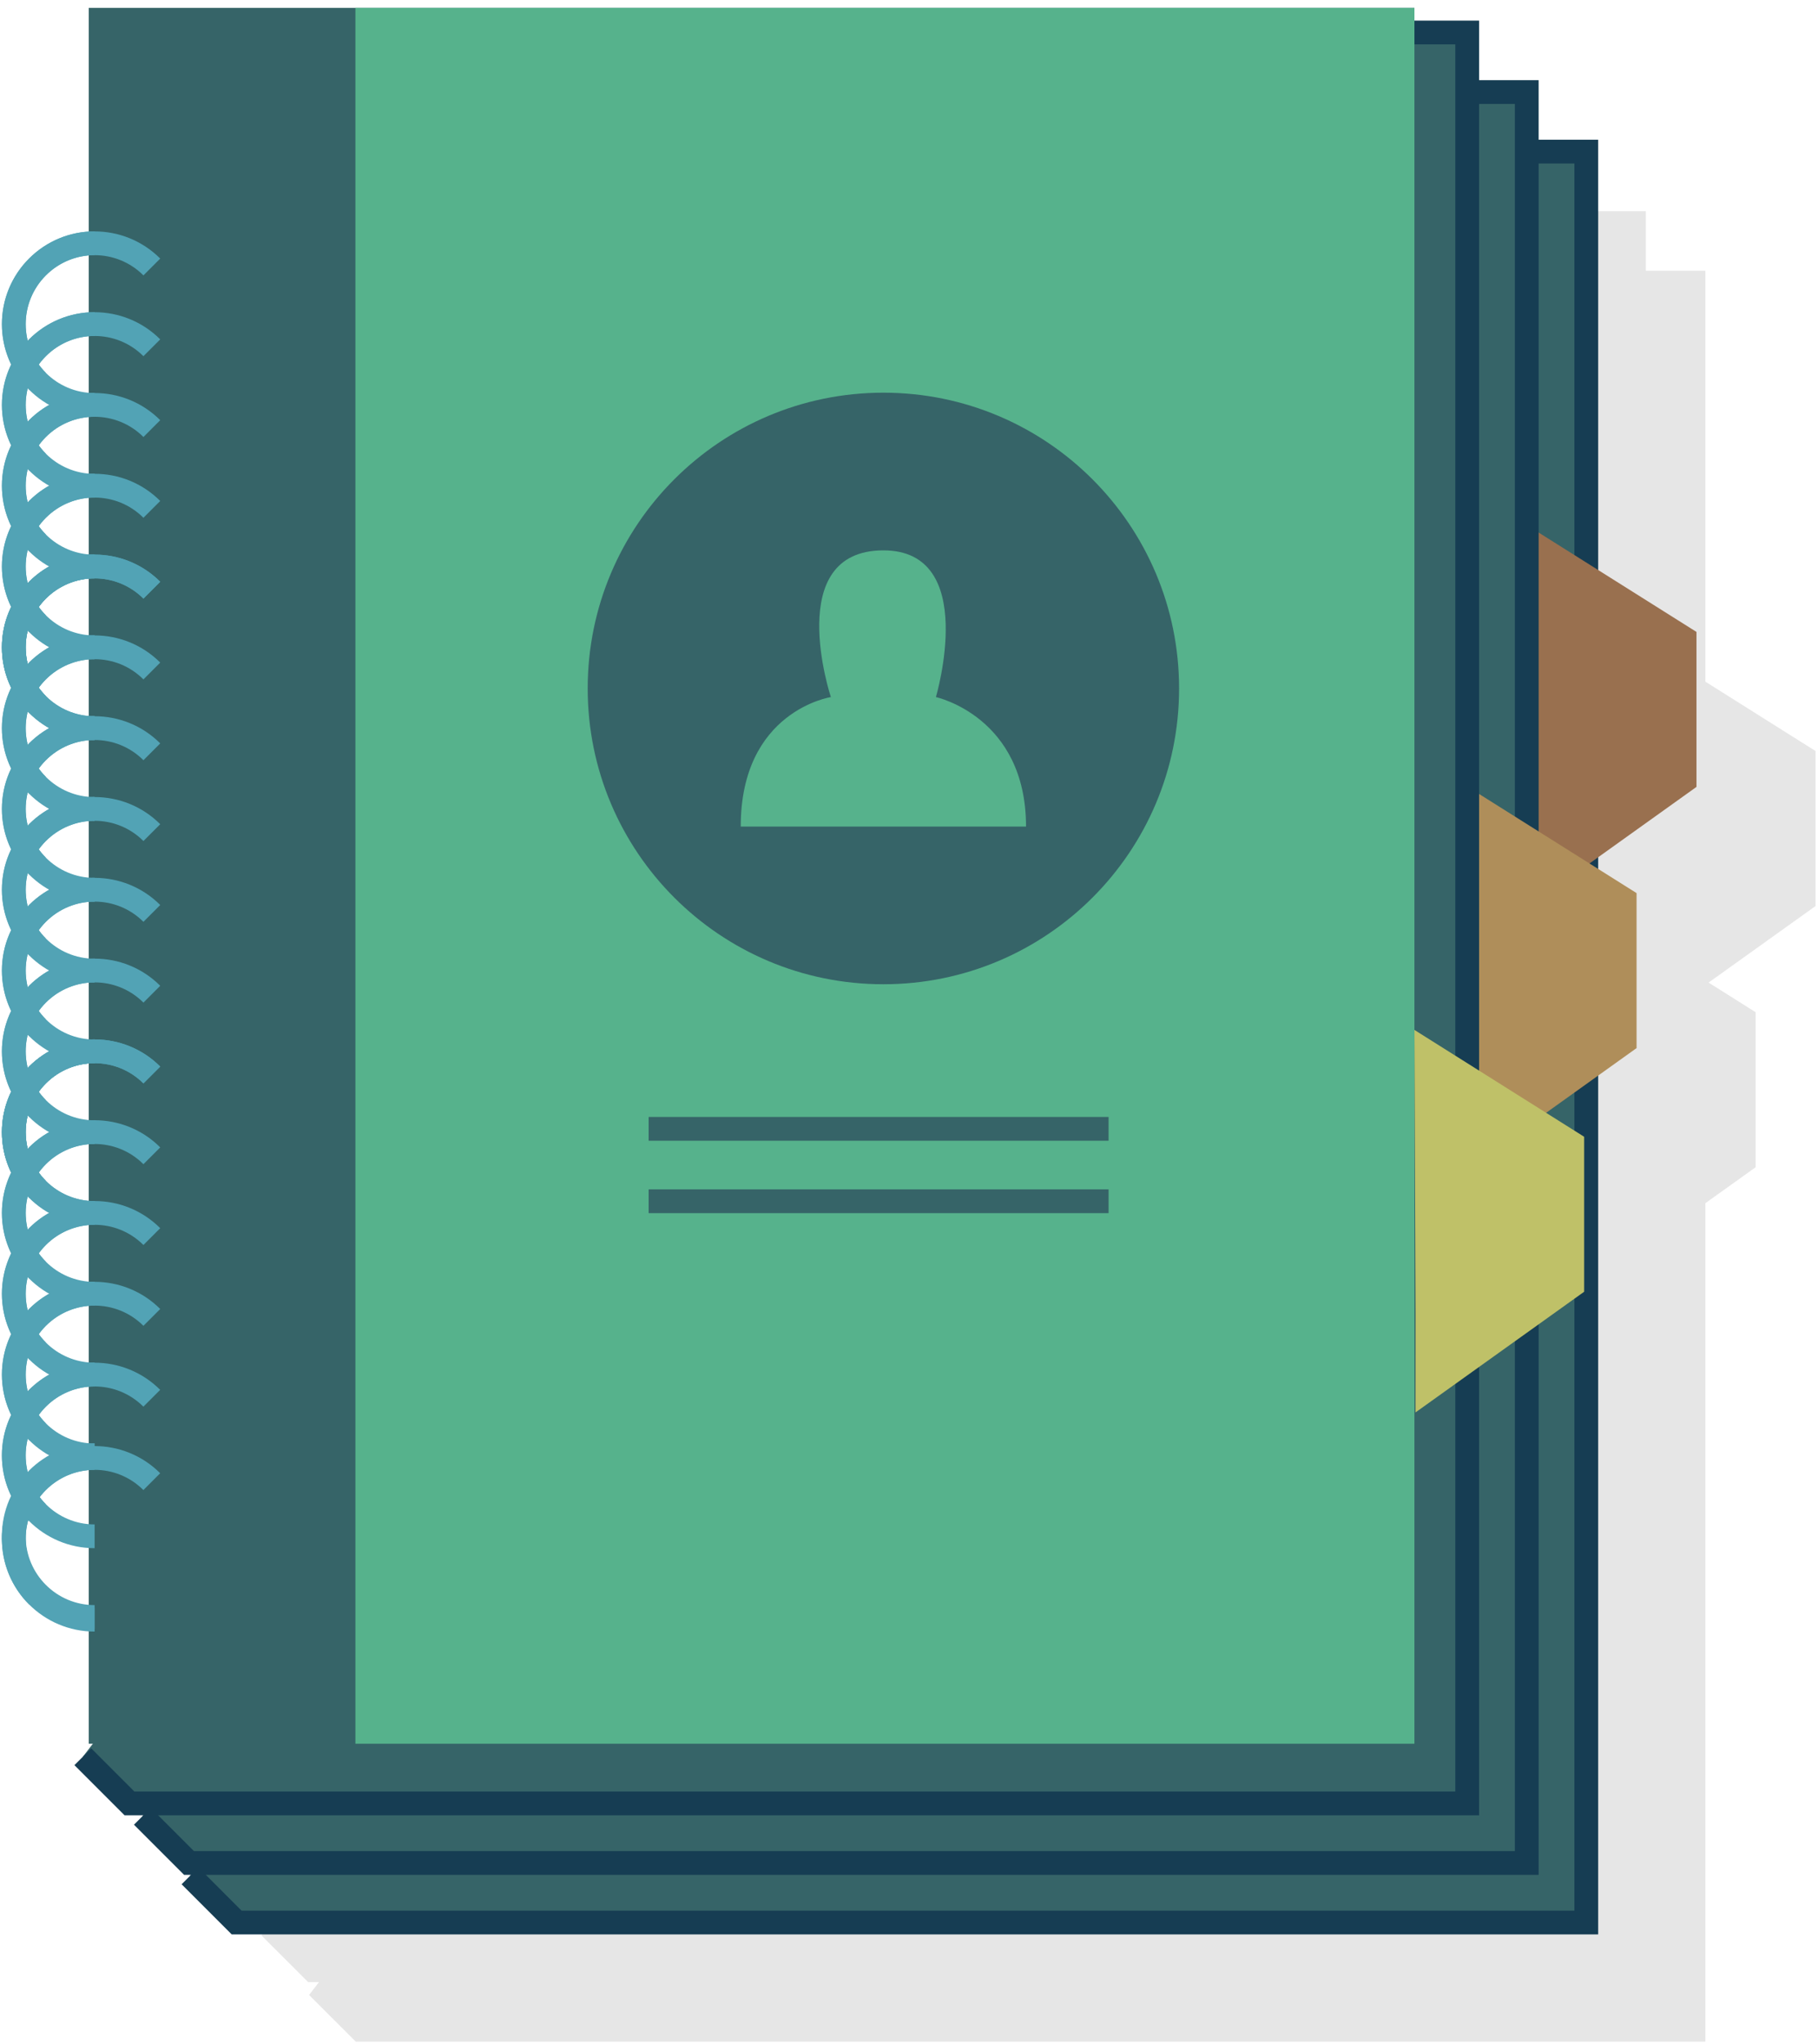
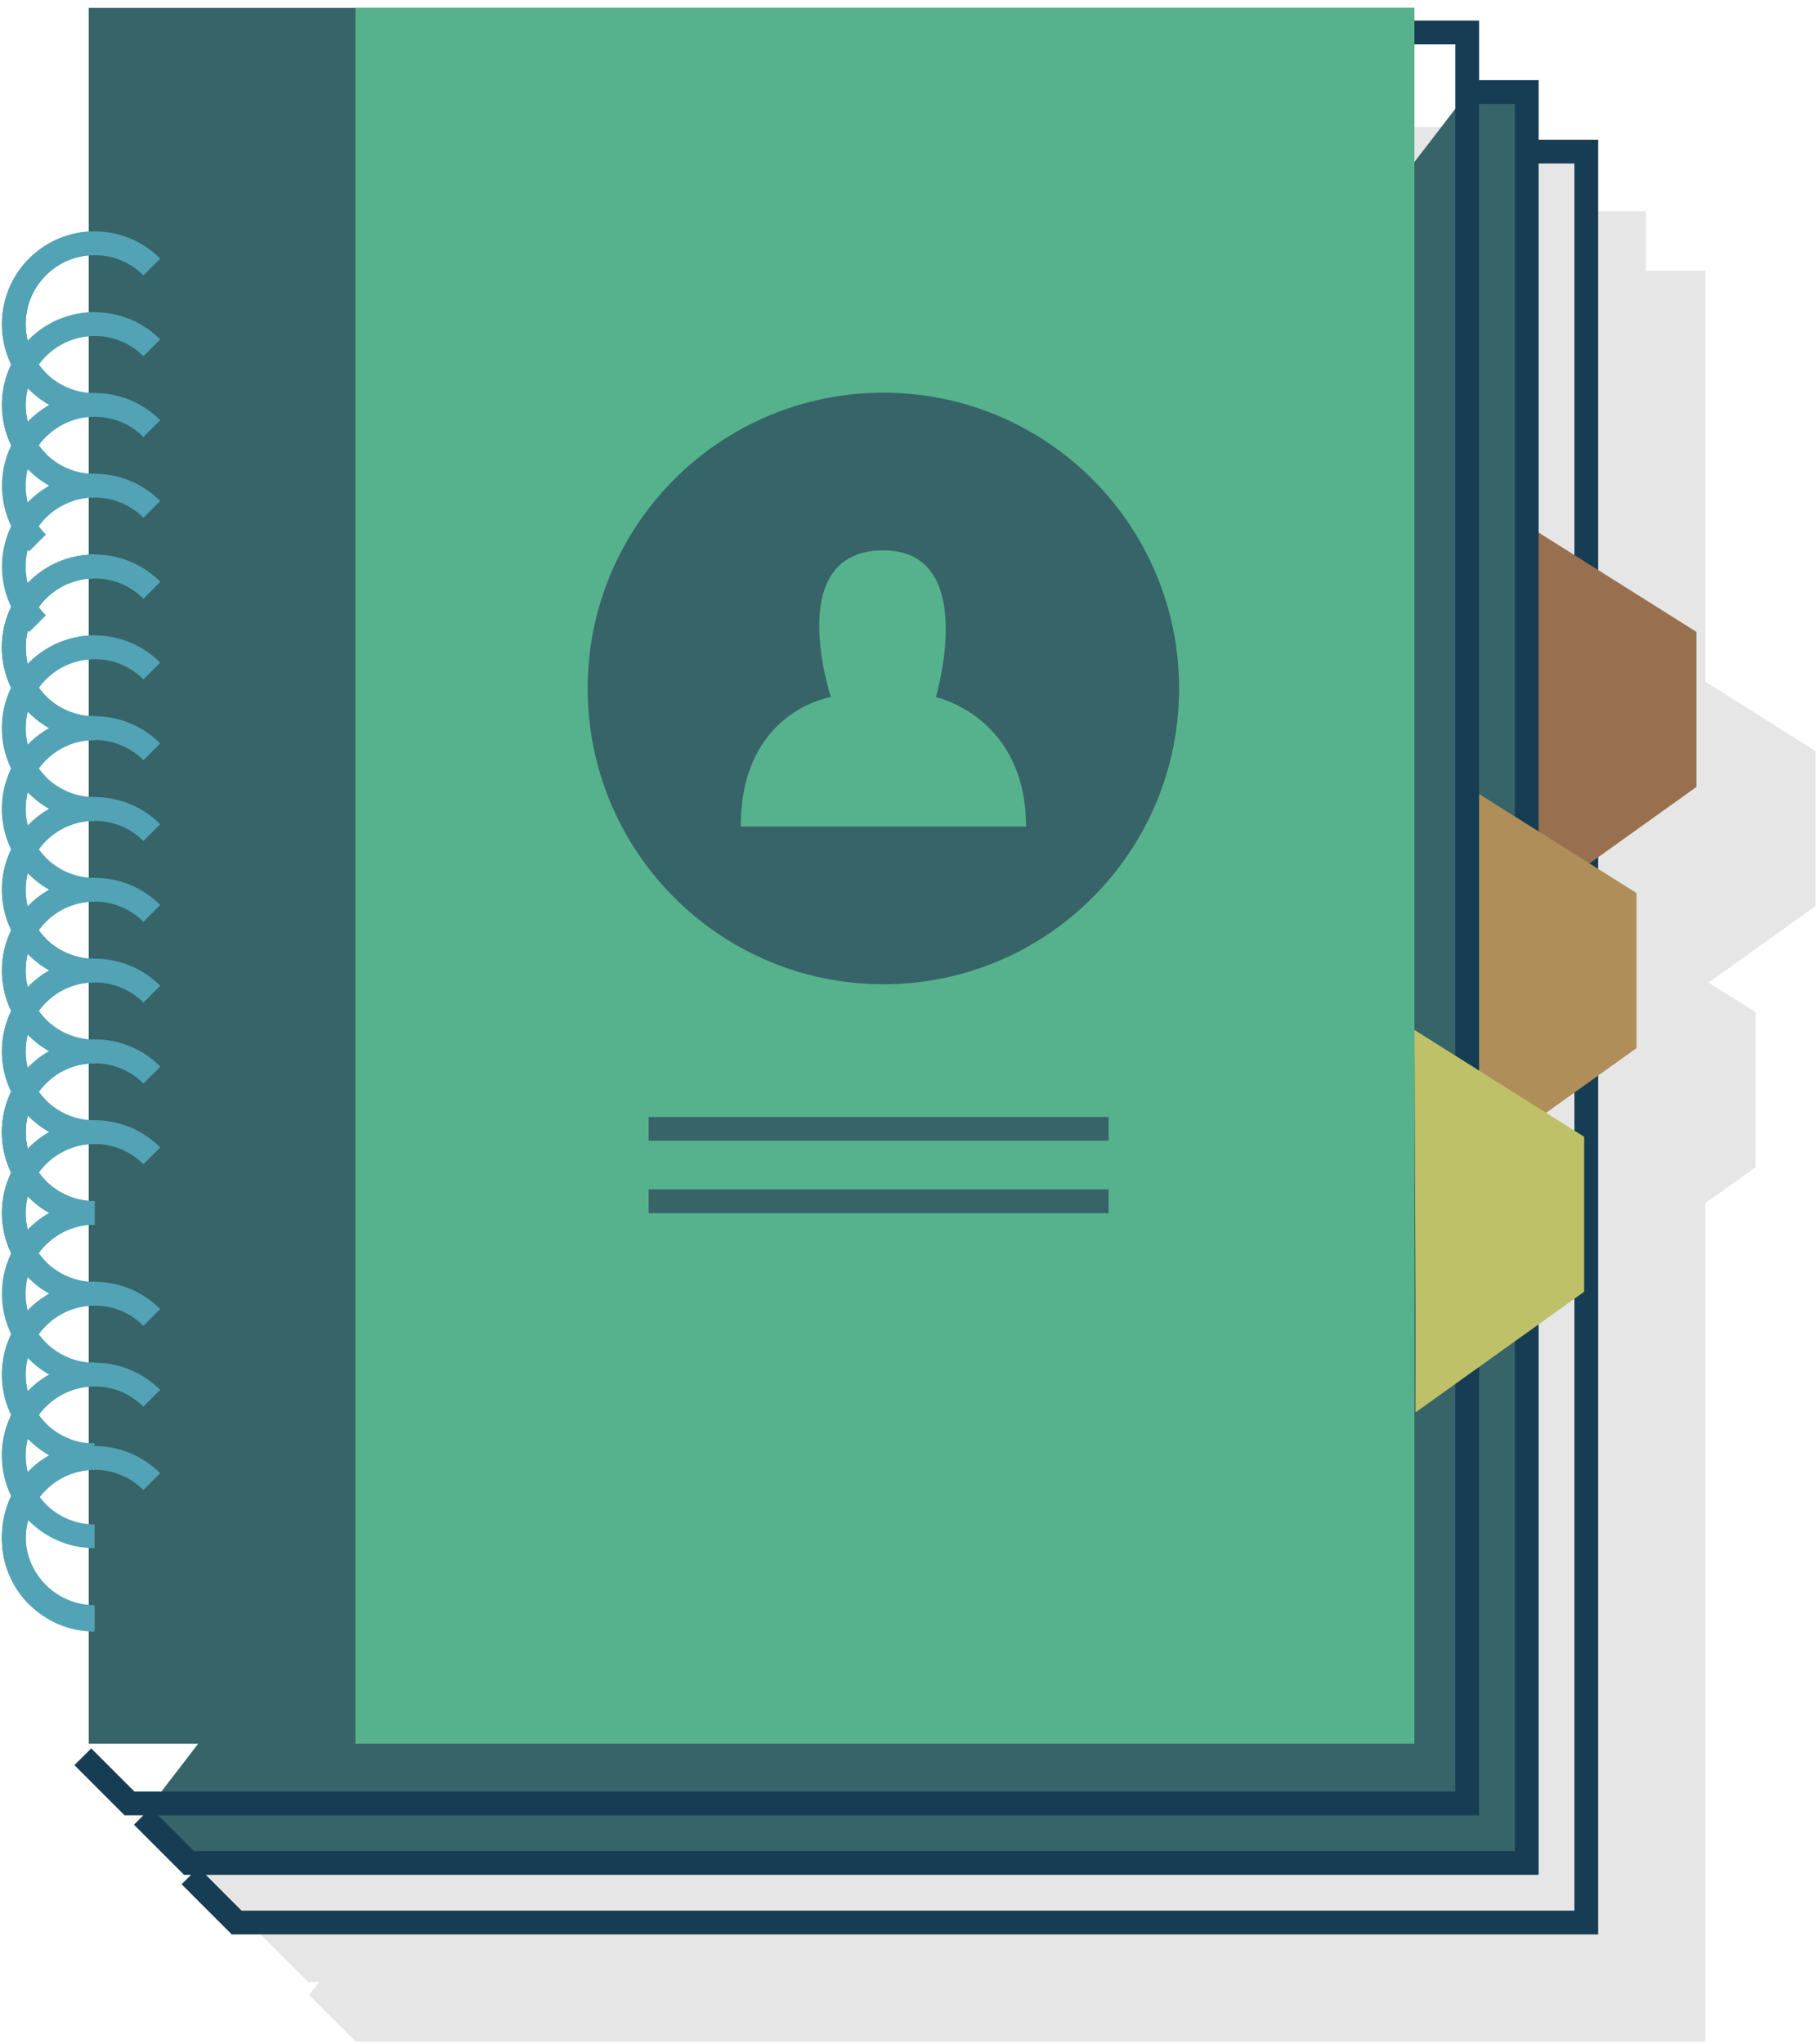
<svg xmlns="http://www.w3.org/2000/svg" width="153px" height="172px" viewBox="0 0 153 172" version="1.1">
  <defs />
  <g id="Page-1" stroke="none" stroke-width="1" fill="none" fill-rule="evenodd">
    <g id="1560" transform="translate(-467, -6381)">
      <g id="Group-10" transform="translate(468.16, 6380.659)">
        <g id="Page-1">
          <path d="M151.635,63.53 L142.362,57.693 L142.362,23.12 L137.351,23.12 L137.351,18.109 L132.423,18.109 L132.34,18.216 L132.34,13.098 L127.898,13.098 L127.898,11.024 L38.773,11.024 L16.332,11.024 L16.332,30.853 C12.806,31.105 10.022,34.04 10.022,37.631 C10.022,38.293 10.121,38.931 10.298,39.536 C10.302,39.55 10.304,39.563 10.308,39.577 C10.361,39.752 10.423,39.923 10.489,40.093 C10.504,40.132 10.516,40.172 10.532,40.211 C10.594,40.363 10.666,40.509 10.738,40.654 C10.765,40.71 10.789,40.767 10.818,40.822 C10.856,40.893 10.898,40.961 10.938,41.03 C10.359,42.032 10.022,43.19 10.022,44.43 C10.022,45.092 10.121,45.73 10.298,46.334 C10.302,46.348 10.304,46.362 10.308,46.376 C10.361,46.552 10.423,46.723 10.489,46.892 C10.504,46.931 10.516,46.972 10.532,47.011 C10.594,47.162 10.666,47.308 10.738,47.453 C10.765,47.51 10.789,47.566 10.818,47.621 C10.856,47.692 10.898,47.76 10.938,47.829 C10.359,48.831 10.022,49.989 10.022,51.229 C10.022,51.891 10.121,52.529 10.298,53.134 C10.302,53.148 10.304,53.161 10.308,53.175 C10.361,53.35 10.423,53.522 10.489,53.691 C10.504,53.73 10.516,53.77 10.532,53.809 C10.594,53.961 10.666,54.107 10.738,54.252 C10.765,54.308 10.789,54.365 10.818,54.42 C10.856,54.49 10.897,54.558 10.937,54.626 C10.359,55.627 10.022,56.786 10.022,58.025 C10.022,58.686 10.121,59.325 10.298,59.929 C10.302,59.943 10.304,59.957 10.308,59.971 C10.361,60.147 10.423,60.318 10.489,60.487 C10.504,60.526 10.516,60.566 10.532,60.605 C10.594,60.757 10.666,60.903 10.738,61.048 C10.765,61.105 10.789,61.161 10.818,61.216 C10.856,61.287 10.898,61.355 10.938,61.424 C10.359,62.424 10.022,63.584 10.022,64.824 C10.022,65.485 10.121,66.123 10.298,66.728 C10.302,66.742 10.304,66.756 10.308,66.77 C10.361,66.945 10.423,67.117 10.489,67.286 C10.504,67.325 10.516,67.365 10.532,67.405 C10.594,67.556 10.665,67.701 10.737,67.846 C10.765,67.902 10.789,67.96 10.819,68.016 C10.856,68.086 10.898,68.154 10.938,68.223 C10.359,69.224 10.022,70.383 10.022,71.623 C10.022,72.285 10.121,72.924 10.298,73.528 C10.302,73.542 10.304,73.555 10.308,73.569 C10.361,73.744 10.423,73.916 10.489,74.085 C10.504,74.124 10.516,74.164 10.532,74.203 C10.594,74.355 10.666,74.501 10.738,74.646 C10.765,74.702 10.789,74.759 10.818,74.814 C10.856,74.885 10.898,74.952 10.938,75.022 C10.359,76.023 10.022,77.182 10.022,78.422 C10.022,79.083 10.121,79.721 10.298,80.326 C10.302,80.34 10.304,80.354 10.308,80.368 C10.361,80.543 10.423,80.714 10.489,80.883 C10.504,80.923 10.516,80.963 10.532,81.003 C10.594,81.153 10.665,81.299 10.737,81.444 C10.765,81.501 10.789,81.558 10.819,81.613 C10.856,81.684 10.898,81.752 10.938,81.821 C10.359,82.822 10.022,83.981 10.022,85.221 C10.022,85.883 10.121,86.521 10.298,87.126 C10.302,87.14 10.304,87.153 10.308,87.167 C10.361,87.342 10.423,87.514 10.489,87.683 C10.504,87.722 10.516,87.762 10.532,87.802 C10.594,87.953 10.666,88.099 10.738,88.244 C10.765,88.3 10.789,88.357 10.818,88.412 C10.856,88.483 10.898,88.551 10.938,88.62 C10.359,89.621 10.022,90.78 10.022,92.02 C10.022,92.681 10.121,93.32 10.298,93.924 C10.302,93.938 10.304,93.952 10.308,93.966 C10.361,94.141 10.423,94.312 10.489,94.481 C10.504,94.521 10.516,94.561 10.532,94.6 C10.594,94.751 10.665,94.897 10.737,95.041 C10.765,95.099 10.789,95.156 10.819,95.211 C10.856,95.282 10.898,95.349 10.937,95.417 C10.359,96.418 10.022,97.577 10.022,98.816 C10.022,99.477 10.121,100.115 10.298,100.72 C10.302,100.734 10.304,100.748 10.308,100.762 C10.361,100.937 10.423,101.108 10.488,101.277 C10.504,101.317 10.516,101.357 10.532,101.396 C10.594,101.548 10.666,101.694 10.738,101.839 C10.765,101.895 10.789,101.952 10.818,102.007 C10.856,102.077 10.898,102.145 10.938,102.214 C10.359,103.215 10.022,104.373 10.022,105.613 L10.022,105.614 L10.022,105.615 C10.022,106.276 10.121,106.915 10.298,107.519 C10.302,107.533 10.304,107.547 10.308,107.561 C10.361,107.736 10.423,107.908 10.489,108.077 C10.504,108.116 10.516,108.156 10.532,108.195 C10.594,108.347 10.666,108.493 10.738,108.638 C10.765,108.694 10.789,108.751 10.818,108.806 C10.856,108.877 10.898,108.944 10.938,109.013 C10.359,110.013 10.022,111.172 10.022,112.412 C10.022,113.074 10.121,113.712 10.298,114.317 C10.302,114.33 10.304,114.344 10.308,114.358 C10.361,114.533 10.423,114.705 10.489,114.873 C10.504,114.913 10.516,114.953 10.532,114.993 C10.594,115.144 10.666,115.29 10.738,115.435 C10.765,115.491 10.789,115.548 10.818,115.603 C10.856,115.674 10.898,115.742 10.938,115.811 C10.359,116.812 10.022,117.971 10.022,119.211 C10.022,119.872 10.121,120.51 10.298,121.115 C10.302,121.129 10.304,121.143 10.308,121.157 C10.361,121.332 10.423,121.503 10.489,121.672 C10.504,121.712 10.516,121.752 10.532,121.791 C10.594,121.943 10.665,122.088 10.737,122.232 C10.765,122.289 10.789,122.347 10.819,122.402 C10.856,122.473 10.898,122.541 10.938,122.61 C10.359,123.611 10.022,124.77 10.022,126.01 C10.022,126.671 10.121,127.31 10.298,127.915 C10.302,127.928 10.304,127.943 10.308,127.956 C10.361,128.131 10.423,128.302 10.489,128.471 C10.504,128.511 10.516,128.551 10.532,128.59 C10.594,128.742 10.666,128.887 10.738,129.032 C10.765,129.089 10.789,129.146 10.818,129.201 C10.856,129.272 10.898,129.34 10.938,129.409 C10.359,130.409 10.022,131.569 10.022,132.809 C10.022,133.47 10.121,134.108 10.298,134.713 C10.302,134.727 10.304,134.741 10.308,134.755 C10.361,134.93 10.423,135.102 10.489,135.271 C10.504,135.31 10.516,135.35 10.532,135.389 C10.594,135.541 10.666,135.687 10.738,135.832 C10.765,135.888 10.789,135.945 10.818,136 C10.856,136.07 10.897,136.137 10.937,136.206 C10.359,137.207 10.022,138.365 10.022,139.605 C10.022,140.266 10.121,140.905 10.298,141.51 C10.302,141.523 10.304,141.537 10.308,141.551 C10.361,141.726 10.423,141.897 10.489,142.066 C10.504,142.106 10.516,142.146 10.532,142.185 C10.594,142.337 10.666,142.482 10.738,142.627 C10.765,142.684 10.789,142.741 10.818,142.796 C10.89,142.93 10.97,143.058 11.05,143.187 C11.088,143.249 11.123,143.312 11.163,143.373 C11.252,143.507 11.349,143.634 11.447,143.761 C11.486,143.811 11.521,143.864 11.563,143.914 C11.706,144.089 11.857,144.257 12.017,144.417 L12.019,144.419 C13.141,145.539 14.653,146.262 16.332,146.383 L16.332,157.071 L16.676,157.071 L15.833,158.168 L19.759,162.092 L21.68,162.092 L20.844,163.179 L24.77,167.103 L25.689,167.103 L24.853,168.19 L28.778,172.114 L142.362,172.114 L142.362,101.571 L146.592,98.545 L146.592,85.505 L142.631,83.011 L151.635,76.57 L151.635,63.53 Z" id="Fill-1" fill-opacity="0.1" fill="#000000" />
          <g id="Group-5" transform="translate(14.031, 12.763)">
-             <polyline id="Fill-3" fill="#366468" points="112.379 0.334 118.309 0.334 118.309 149.33 4.725 149.33 0.8 145.404" />
            <polyline id="Stroke-4" stroke="#163D53" stroke-width="2" points="112.379 0.334 118.309 0.334 118.309 149.33 4.725 149.33 0.8 145.404" />
          </g>
          <polygon id="Fill-6" fill="#99704F" points="127.426 68.501 127.329 44.517 141.613 53.508 141.613 66.547 127.42 76.7" />
          <g id="Group-9" transform="translate(10.022, 7.752)">
            <polyline id="Fill-7" fill="#366468" points="112.379 0.334 117.307 0.334 117.307 149.33 4.725 149.33 0.8 145.404" />
            <polyline id="Stroke-8" stroke="#163D53" stroke-width="2" points="112.379 0.334 117.307 0.334 117.307 149.33 4.725 149.33 0.8 145.404" />
          </g>
          <polygon id="Fill-10" fill="#AF8E5A" points="122.383 90.477 122.286 66.493 136.571 75.483 136.571 88.522 122.377 98.676" />
-           <polyline id="Fill-11" fill="#366468" points="117.39 3.075 122.318 3.075 122.318 152.071 9.736 152.071 5.811 148.145" />
          <polyline id="Stroke-12" stroke="#163D53" stroke-width="2" points="117.39 3.075 122.318 3.075 122.318 152.071 9.736 152.071 5.811 148.145" />
          <polygon id="Fill-14" fill="#BFC168" points="117.972 110.976 117.875 86.993 132.16 95.983 132.16 109.022 117.966 119.176" />
          <polygon id="Fill-15" fill="#366468" points="6.31 147.05 117.875 147.05 117.875 1.002 6.31 1.002" />
          <g id="Group-94" transform="translate(0, 0.737)">
            <path d="M6.803,135.649 C3.046,135.649 0,132.603 0,128.846 C0,125.089 3.046,122.042 6.803,122.042" id="Stroke-18" stroke="#52A3B5" stroke-width="2" />
            <path d="M1.993,126.868 C-0.664,124.211 -0.664,119.904 1.993,117.247 C4.65,114.59 8.957,114.59 11.614,117.247" id="Stroke-20" stroke="#52A3B5" stroke-width="2" />
            <path d="M1.993,133.884 C-0.664,131.227 -0.664,126.919 1.993,124.262 C4.65,121.605 8.957,121.605 11.614,124.262" id="Stroke-20-Copy" stroke="#52A3B5" stroke-width="2" />
            <path d="M6.803,128.861 C3.046,128.861 0,125.816 0,122.058 C0,118.301 3.046,115.254 6.803,115.254" id="Stroke-22" stroke="#52A3B5" stroke-width="2" />
            <path d="M6.803,135.877 C3.046,135.877 0,132.831 0,129.074 C0,125.316 3.046,122.27 6.803,122.27" id="Stroke-22-Copy" stroke="#52A3B5" stroke-width="2" />
            <path d="M1.997,120.066 C-0.66,117.409 -0.66,113.101 1.997,110.444 C4.654,107.788 8.961,107.788 11.618,110.444" id="Stroke-24" stroke="#52A3B5" stroke-width="2" />
            <path d="M6.803,122.054 C3.046,122.054 0,119.008 0,115.251 C0,111.494 3.046,108.447 6.803,108.447" id="Stroke-26" stroke="#52A3B5" stroke-width="2" />
-             <path d="M1.997,113.267 C-0.66,110.61 -0.66,106.302 1.997,103.645 C4.654,100.989 8.961,100.989 11.618,103.645" id="Stroke-28" stroke="#52A3B5" stroke-width="2" />
            <path d="M6.803,115.255 C3.046,115.255 0,112.209 0,108.452 C0,104.695 3.046,101.648 6.803,101.648" id="Stroke-30" stroke="#52A3B5" stroke-width="2" />
            <path d="M1.997,106.468 C-0.66,103.811 -0.66,99.503 1.997,96.847 C4.654,94.19 8.961,94.19 11.618,96.847" id="Stroke-32" stroke="#52A3B5" stroke-width="2" />
            <path d="M6.803,108.456 C3.046,108.456 0,105.41 0,101.653 C0,97.896 3.046,94.849 6.803,94.849" id="Stroke-34" stroke="#52A3B5" stroke-width="2" />
            <path d="M1.997,99.669 C-0.66,97.012 -0.66,92.704 1.997,90.048 C4.654,87.391 8.961,87.391 11.618,90.048" id="Stroke-36" stroke="#52A3B5" stroke-width="2" />
            <path d="M6.803,101.657 C3.046,101.657 0,98.611 0,94.854 C0,91.097 3.046,88.05 6.803,88.05" id="Stroke-38" stroke="#52A3B5" stroke-width="2" />
            <path d="M1.997,99.671 C-0.66,97.014 -0.66,92.706 1.997,90.05 C4.654,87.393 8.961,87.393 11.618,90.05" id="Stroke-40" stroke="#52A3B5" stroke-width="2" />
            <path d="M6.803,101.659 C3.046,101.659 0,98.614 0,94.856 C0,91.099 3.046,88.052 6.803,88.052" id="Stroke-42" stroke="#52A3B5" stroke-width="2" />
            <path d="M1.997,92.872 C-0.66,90.215 -0.66,85.907 1.997,83.25 C4.654,80.594 8.961,80.594 11.618,83.25" id="Stroke-44" stroke="#52A3B5" stroke-width="2" />
            <path d="M6.803,94.86 C3.046,94.86 0,91.814 0,88.057 C0,84.3 3.046,81.253 6.803,81.253" id="Stroke-46" stroke="#52A3B5" stroke-width="2" />
            <path d="M1.997,86.076 C-0.66,83.419 -0.66,79.111 1.997,76.454 C4.654,73.798 8.961,73.798 11.618,76.454" id="Stroke-48" stroke="#52A3B5" stroke-width="2" />
            <path d="M6.803,88.064 C3.046,88.064 0,85.018 0,81.261 C0,77.504 3.046,74.457 6.803,74.457" id="Stroke-50" stroke="#52A3B5" stroke-width="2" />
            <path d="M1.997,79.277 C-0.66,76.62 -0.66,72.312 1.997,69.656 C4.654,66.999 8.961,66.999 11.618,69.656" id="Stroke-52" stroke="#52A3B5" stroke-width="2" />
            <path d="M6.803,81.265 C3.046,81.265 0,78.22 0,74.462 C0,70.705 3.046,67.658 6.803,67.658" id="Stroke-54" stroke="#52A3B5" stroke-width="2" />
            <path d="M1.997,72.478 C-0.66,69.821 -0.66,65.513 1.997,62.857 C4.654,60.2 8.961,60.2 11.618,62.857" id="Stroke-56" stroke="#52A3B5" stroke-width="2" />
            <path d="M6.803,74.466 C3.046,74.466 0,71.421 0,67.663 C0,63.906 3.046,60.859 6.803,60.859" id="Stroke-58" stroke="#52A3B5" stroke-width="2" />
            <path d="M1.997,65.679 C-0.66,63.022 -0.66,58.715 1.997,56.058 C4.654,53.401 8.961,53.401 11.618,56.058" id="Stroke-60" stroke="#52A3B5" stroke-width="2" />
            <path d="M6.803,67.667 C3.046,67.667 0,64.622 0,60.864 C0,57.107 3.046,54.06 6.803,54.06" id="Stroke-62" stroke="#52A3B5" stroke-width="2" />
            <path d="M1.997,58.88 C-0.66,56.223 -0.66,51.916 1.997,49.259 C4.654,46.602 8.961,46.602 11.618,49.259" id="Stroke-64" stroke="#52A3B5" stroke-width="2" />
            <path d="M6.803,60.868 C3.046,60.868 0,57.823 0,54.065 C0,50.308 3.046,47.261 6.803,47.261" id="Stroke-66" stroke="#52A3B5" stroke-width="2" />
            <path d="M1.997,58.88 C-0.66,56.223 -0.66,51.916 1.997,49.259 C4.654,46.602 8.961,46.602 11.618,49.259" id="Stroke-68" stroke="#52A3B5" stroke-width="2" />
            <path d="M6.803,60.868 C3.046,60.868 0,57.823 0,54.065 C0,50.308 3.046,47.261 6.803,47.261" id="Stroke-70" stroke="#52A3B5" stroke-width="2" />
            <path d="M1.997,52.081 C-0.66,49.424 -0.66,45.116 1.997,42.46 C4.654,39.803 8.961,39.803 11.618,42.46" id="Stroke-72" stroke="#52A3B5" stroke-width="2" />
-             <path d="M6.803,54.069 C3.046,54.069 0,51.024 0,47.266 C0,43.509 3.046,40.462 6.803,40.462" id="Stroke-74" stroke="#52A3B5" stroke-width="2" />
            <path d="M1.997,45.285 C-0.66,42.628 -0.66,38.32 1.997,35.664 C4.654,33.007 8.961,33.007 11.618,35.664" id="Stroke-76" stroke="#52A3B5" stroke-width="2" />
-             <path d="M6.803,47.273 C3.046,47.273 0,44.228 0,40.47 C0,36.713 3.046,33.666 6.803,33.666" id="Stroke-78" stroke="#52A3B5" stroke-width="2" />
            <path d="M1.997,38.486 C-0.66,35.829 -0.66,31.522 1.997,28.865 C4.654,26.208 8.961,26.208 11.618,28.865" id="Stroke-80" stroke="#52A3B5" stroke-width="2" />
            <path d="M6.803,40.474 C3.046,40.474 0,37.429 0,33.671 C0,29.914 3.046,26.867 6.803,26.867" id="Stroke-82" stroke="#52A3B5" stroke-width="2" />
            <path d="M1.997,31.687 C-0.66,29.03 -0.66,24.723 1.997,22.066 C4.654,19.409 8.961,19.409 11.618,22.066" id="Stroke-84" stroke="#52A3B5" stroke-width="2" />
            <path d="M6.803,33.675 C3.046,33.675 0,30.63 0,26.872 C0,23.115 3.046,20.068 6.803,20.068" id="Stroke-86" stroke="#52A3B5" stroke-width="2" />
            <polygon id="Fill-88" fill="#56B28C" points="28.75 146.313 117.876 146.313 117.876 0.265 28.75 0.265" />
            <path d="M53.428,94.58 L92.137,94.58" id="Stroke-90" stroke="#366468" stroke-width="2" />
            <path d="M92.138,100.671 L53.428,100.671" id="Stroke-91" stroke="#366468" stroke-width="2" />
            <path d="M98.07,57.528 C98.07,71.272 86.928,82.414 73.184,82.414 C59.44,82.414 48.299,71.272 48.299,57.528 C48.299,43.784 59.44,32.643 73.184,32.643 C86.928,32.643 98.07,43.784 98.07,57.528" id="Fill-92" fill="#366468" />
            <path d="M85.189,69.146 C85.189,59.89 77.604,58.254 77.604,58.254 C77.604,58.254 81.268,45.91 73.185,45.91 C64.68,45.91 68.764,58.254 68.764,58.254 C68.764,58.254 61.179,59.406 61.179,69.146 L85.189,69.146 Z" id="Fill-93" fill="#56B28C" />
          </g>
        </g>
      </g>
    </g>
  </g>
</svg>